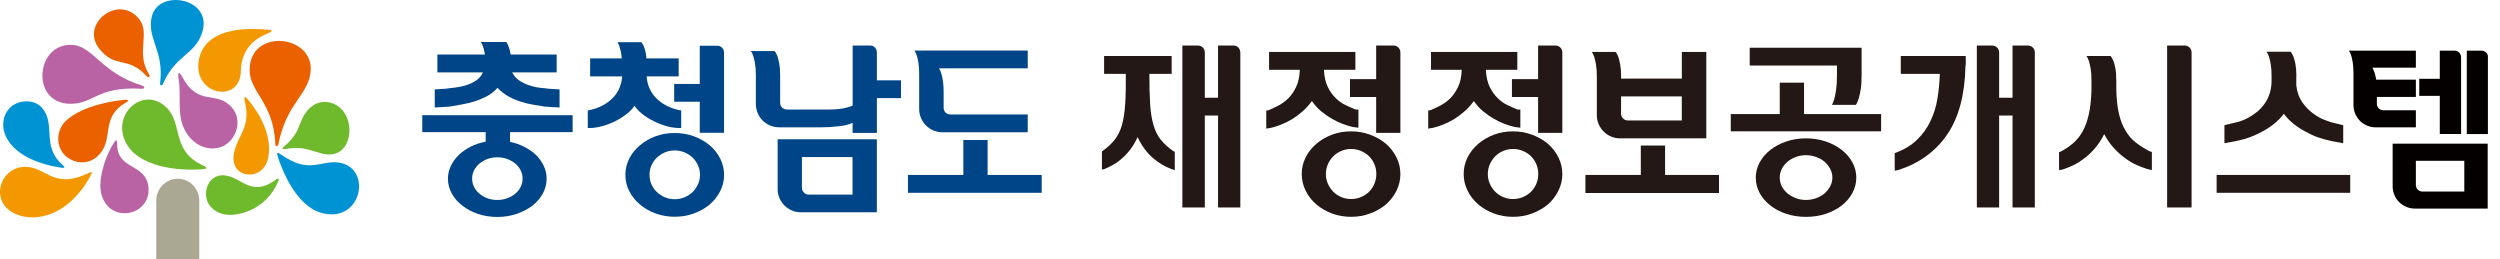
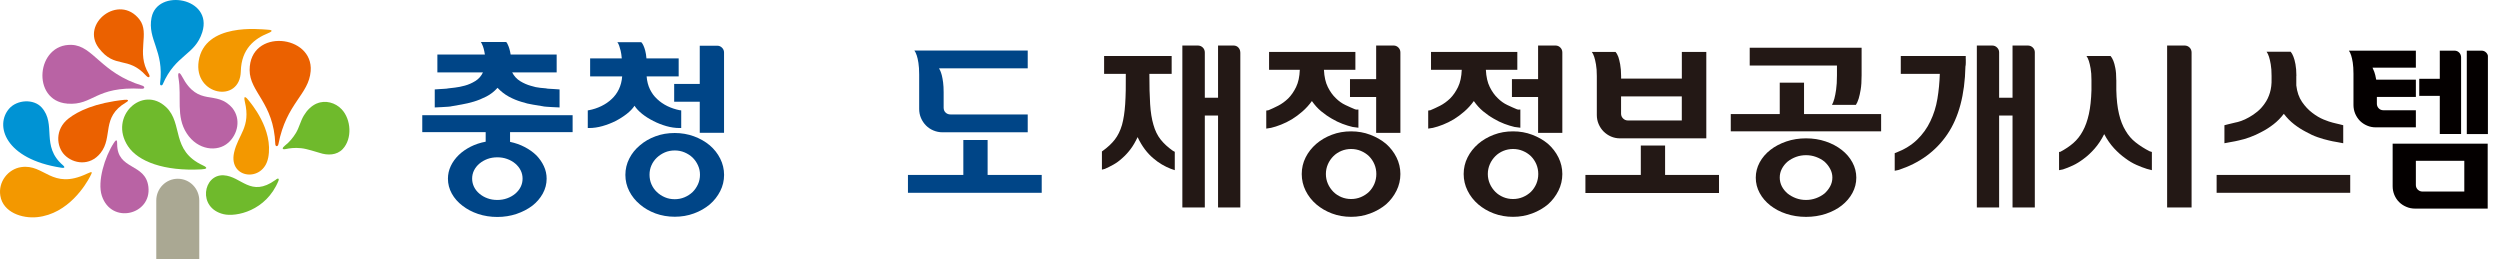
<svg xmlns="http://www.w3.org/2000/svg" width="357" height="37" viewBox="0 0 357 37" fill="none">
  <path fill-rule="evenodd" clip-rule="evenodd" d="M23.721 15.303C20.356 12.085 15.463 16.636 18.279 20.883C19.716 23.057 23.425 24.47 28.746 24.186C29.507 24.149 29.755 23.978 29 23.63C24.345 21.482 26.205 17.68 23.727 15.303H23.721Z" fill="#6FBA2C" />
  <path fill-rule="evenodd" clip-rule="evenodd" d="M12.853 25.225C13.202 24.555 13.292 24.39 12.399 24.812C7.353 27.19 6.365 23.356 3.01 23.865C1.15 24.148 -0.277 25.964 0.046 27.95C0.431 30.328 3.152 31.233 5.313 31.008C9.767 30.547 12.277 26.328 12.853 25.225Z" fill="#F39800" />
  <path fill-rule="evenodd" clip-rule="evenodd" d="M8.996 23.603C9.176 23.758 9.408 24.053 8.758 23.951C0.685 22.719 -0.779 17.879 1.319 15.501C2.434 14.237 4.811 14.077 5.953 15.351C8.108 17.761 5.784 20.856 8.996 23.603Z" fill="#0093D4" />
  <path fill-rule="evenodd" clip-rule="evenodd" d="M38.088 4.229C38.875 4.255 39.076 4.416 38.278 4.743C36.381 5.508 34.468 6.944 34.389 10.178C34.278 14.842 27.621 13.605 28.371 8.727C29.222 3.206 37.173 4.191 38.088 4.229Z" fill="#F39800" />
  <path fill-rule="evenodd" clip-rule="evenodd" d="M14.544 27.962C15.912 32.106 21.666 30.666 21.19 26.676C20.778 23.244 16.731 24.342 16.731 20.567C16.731 20.106 16.694 19.726 16.24 20.433C14.972 22.398 13.867 25.905 14.544 27.962Z" fill="#B963A4" />
  <path fill-rule="evenodd" clip-rule="evenodd" d="M39.324 25.707C35.784 28.245 34.489 25.177 31.942 25.033C29.01 24.867 28.159 29.697 31.932 30.586C33.681 31.003 37.998 30.152 39.773 25.798C39.868 25.568 39.773 25.306 39.324 25.713V25.707Z" fill="#6FBA2C" />
  <path fill-rule="evenodd" clip-rule="evenodd" d="M38.299 22.532C39.092 18.456 35.752 14.649 35.435 14.248C35.351 14.14 34.674 13.31 34.965 14.531C35.847 18.178 33.988 19.212 33.422 21.809C32.609 25.546 37.607 26.087 38.294 22.532H38.299Z" fill="#F39800" />
  <path d="M17.814 14.248C13.582 14.682 11.115 15.881 9.778 16.931C7.812 18.473 8.045 20.936 9.223 22.13C10.454 23.383 12.821 23.774 14.348 21.863C16.197 19.555 14.39 16.743 18.01 14.617C18.538 14.307 18.205 14.21 17.814 14.248Z" fill="#EB6100" />
  <path fill-rule="evenodd" clip-rule="evenodd" d="M45.247 14.768C44.449 15.116 43.825 15.758 43.382 16.508C42.911 17.295 42.727 18.216 42.251 18.998C41.839 19.673 41.31 20.32 40.687 20.792C40.344 21.054 40.153 21.418 40.809 21.284C41.337 21.172 42.087 21.065 42.991 21.161C43.899 21.252 45.104 21.697 45.648 21.831C46.774 22.211 48.089 22.189 48.94 21.284C50.33 19.801 50.15 17.054 48.787 15.603C47.899 14.655 46.451 14.254 45.247 14.778V14.768Z" fill="#6FBA2C" />
-   <path fill-rule="evenodd" clip-rule="evenodd" d="M48.528 23.233C45.685 22.783 44.285 24.973 40.101 22.055C39.731 21.798 39.419 21.578 39.689 22.435C40.138 23.833 42.135 29.434 46.002 30.43C51.666 31.886 53.167 24.1 48.523 23.233H48.528Z" fill="#0093D4" />
  <path fill-rule="evenodd" clip-rule="evenodd" d="M21.64 2.505C21.027 5.691 23.457 7.201 22.86 11.892C22.813 12.266 23.146 12.256 23.235 12.047C25.079 7.747 27.837 7.913 28.884 4.598C30.442 -0.36 22.454 -1.694 21.645 2.51L21.64 2.505Z" fill="#0093D4" />
  <path fill-rule="evenodd" clip-rule="evenodd" d="M9.593 14.799C13.344 15.094 13.54 12.293 20.202 12.673C20.747 12.705 20.678 12.341 20.329 12.234C14.353 10.408 13.334 6.526 10.232 6.408C5.155 6.215 4.436 14.387 9.593 14.794V14.799Z" fill="#B963A4" />
  <path fill-rule="evenodd" clip-rule="evenodd" d="M14.137 6.901C16.435 9.895 18.221 7.919 20.858 10.8C21.243 11.223 21.534 11.014 21.233 10.526C19.394 7.506 21.46 4.781 19.917 2.783C17.006 -0.976 11.427 3.378 14.132 6.901H14.137Z" fill="#EB6100" />
  <path fill-rule="evenodd" clip-rule="evenodd" d="M35.647 10.002C35.647 13.177 39.091 14.649 39.313 20.572C39.329 20.963 39.683 20.974 39.757 20.588C40.898 14.692 44.09 13.546 44.364 10.157C44.787 4.92 35.647 3.972 35.647 10.002Z" fill="#EB6100" />
  <path fill-rule="evenodd" clip-rule="evenodd" d="M32.571 20.406C33.966 19.185 34.447 17.005 33.179 15.426C30.854 12.727 28.36 15.415 25.988 10.906C25.597 10.167 25.343 10.328 25.486 11.126C25.972 13.878 25.079 16.609 26.669 19.051C28.244 21.471 31.05 21.739 32.571 20.4V20.406Z" fill="#B963A4" />
  <path fill-rule="evenodd" clip-rule="evenodd" d="M25.386 25.525C23.69 25.525 22.316 26.917 22.316 28.636V37H28.456V28.636C28.456 26.917 27.082 25.525 25.386 25.525Z" fill="#AAA893" />
  <g clip-path="url(#clip0_99_49)">
    <path d="M355.026 7.507C354.842 7.322 354.625 7.233 354.371 7.233H352.258V19.146H355.3V8.187C355.3 7.92 355.211 7.691 355.026 7.507Z" fill="#040000" />
    <path d="M348.402 19.139H351.444V8.187C351.444 7.92 351.348 7.691 351.17 7.507C350.986 7.322 350.763 7.233 350.489 7.233H348.402V11.257H345.469V13.692H348.402V19.146V19.139Z" fill="#040000" />
    <path d="M341.67 26.596C341.67 27.034 341.752 27.448 341.918 27.842C342.083 28.229 342.306 28.573 342.599 28.859C342.885 29.145 343.222 29.367 343.617 29.533C344.005 29.704 344.425 29.787 344.864 29.787H355.243V20.519H341.67V26.596ZM344.985 22.96H351.902V27.352H345.914C345.666 27.352 345.449 27.257 345.259 27.079C345.074 26.895 344.985 26.672 344.985 26.424V22.96Z" fill="#040000" />
    <path d="M344.985 15.745H340.352C340.079 15.745 339.856 15.649 339.684 15.472C339.506 15.287 339.417 15.065 339.417 14.817V13.838H344.985V11.378H339.322C339.239 10.888 339.143 10.52 339.048 10.259C338.946 9.998 338.863 9.801 338.793 9.661H344.985V7.233H335.421C335.535 7.386 335.65 7.608 335.745 7.913C335.828 8.161 335.904 8.505 335.974 8.93C336.038 9.356 336.076 9.89 336.076 10.526V14.995C336.076 15.427 336.159 15.847 336.324 16.241C336.496 16.635 336.719 16.972 337.005 17.264C337.292 17.544 337.629 17.773 338.023 17.938C338.418 18.11 338.832 18.186 339.271 18.186H344.985V15.751V15.745Z" fill="#040000" />
    <path d="M69.368 18.866H60.3V16.45H81.77V18.866H72.836V20.258C73.587 20.417 74.287 20.659 74.923 20.995C75.559 21.326 76.119 21.72 76.59 22.178C77.048 22.648 77.405 23.169 77.666 23.729C77.927 24.288 78.06 24.886 78.06 25.515C78.06 26.265 77.876 26.977 77.507 27.645C77.138 28.312 76.641 28.89 76.011 29.38C75.362 29.869 74.611 30.257 73.752 30.55C72.893 30.836 71.983 30.982 71.016 30.982C70.049 30.982 69.12 30.836 68.267 30.55C67.414 30.264 66.676 29.869 66.046 29.38C65.397 28.89 64.888 28.312 64.519 27.645C64.15 26.977 63.965 26.272 63.965 25.515C63.965 24.886 64.099 24.282 64.373 23.703C64.646 23.125 65.028 22.604 65.518 22.127C65.989 21.669 66.555 21.282 67.211 20.945C67.866 20.614 68.579 20.379 69.355 20.233V18.866H69.368ZM77.958 12.617C78.098 12.655 78.283 12.675 78.512 12.681C78.741 12.687 78.957 12.706 79.167 12.719C79.416 12.738 79.657 12.751 79.906 12.77V15.344C79.517 15.325 79.167 15.313 78.856 15.293C78.576 15.274 78.302 15.262 78.041 15.243C77.78 15.224 77.583 15.198 77.462 15.166C77.093 15.097 76.647 15.02 76.119 14.944C75.591 14.868 75.031 14.728 74.439 14.537C73.841 14.359 73.249 14.117 72.664 13.8C72.079 13.482 71.538 13.062 71.048 12.541C70.577 13.069 70.042 13.482 69.444 13.787C68.846 14.092 68.254 14.334 67.656 14.512C67.058 14.69 66.485 14.823 65.932 14.918C65.378 15.014 64.913 15.097 64.525 15.166C64.404 15.198 64.207 15.23 63.946 15.243C63.685 15.262 63.412 15.274 63.132 15.293C62.813 15.313 62.464 15.332 62.082 15.344V12.77C62.33 12.751 62.572 12.738 62.82 12.719C63.03 12.7 63.246 12.687 63.463 12.681C63.679 12.675 63.87 12.649 64.029 12.617C64.201 12.598 64.513 12.566 64.964 12.509C65.41 12.458 65.887 12.363 66.396 12.223C66.905 12.083 67.401 11.867 67.879 11.569C68.362 11.27 68.725 10.857 68.967 10.335H62.457V7.786H69.241C69.19 7.456 69.132 7.176 69.069 6.947C69.005 6.718 68.942 6.534 68.871 6.394C68.802 6.222 68.731 6.089 68.662 6H72.289C72.378 6.089 72.454 6.216 72.524 6.394C72.594 6.534 72.664 6.718 72.734 6.947C72.804 7.176 72.868 7.456 72.919 7.786H79.492V10.335H73.135C73.415 10.876 73.803 11.295 74.293 11.594C74.783 11.893 75.286 12.109 75.788 12.249C76.278 12.408 76.73 12.503 77.144 12.541C77.558 12.573 77.831 12.605 77.971 12.617H77.958ZM71.022 28.554C71.512 28.554 71.977 28.477 72.416 28.318C72.855 28.16 73.237 27.943 73.574 27.664C73.905 27.384 74.166 27.06 74.35 26.691C74.535 26.322 74.624 25.928 74.624 25.509C74.624 25.089 74.535 24.695 74.35 24.326C74.166 23.958 73.905 23.634 73.574 23.354C73.243 23.074 72.855 22.858 72.416 22.699C71.977 22.54 71.512 22.464 71.022 22.464C70.532 22.464 70.042 22.54 69.616 22.699C69.19 22.858 68.808 23.074 68.471 23.354C68.14 23.634 67.879 23.958 67.694 24.326C67.51 24.695 67.421 25.089 67.421 25.509C67.421 25.928 67.516 26.322 67.694 26.691C67.879 27.06 68.133 27.384 68.471 27.664C68.802 27.943 69.183 28.166 69.616 28.318C70.042 28.477 70.513 28.554 71.022 28.554Z" fill="#004587" />
    <path d="M97.093 15.739L97.278 15.764V18.281H97.042C96.431 18.281 95.795 18.192 95.152 18.008C94.51 17.823 93.892 17.582 93.313 17.283C92.715 16.984 92.181 16.648 91.71 16.273C91.239 15.897 90.87 15.51 90.609 15.103C90.348 15.503 89.972 15.897 89.489 16.273C89.005 16.648 88.477 16.984 87.898 17.283C87.3 17.582 86.676 17.823 86.021 18.008C85.365 18.192 84.735 18.281 84.144 18.281H83.934V15.764L84.093 15.739C84.723 15.618 85.321 15.421 85.881 15.147C86.441 14.874 86.931 14.537 87.351 14.137C87.771 13.749 88.114 13.291 88.375 12.745C88.636 12.198 88.795 11.588 88.846 10.907H84.271V8.339H88.789C88.751 7.901 88.7 7.538 88.63 7.252C88.56 6.966 88.49 6.725 88.42 6.528C88.35 6.318 88.261 6.153 88.159 6.025H91.576C91.697 6.146 91.805 6.318 91.894 6.528C91.983 6.718 92.066 6.96 92.142 7.252C92.219 7.538 92.276 7.907 92.314 8.339H96.915V10.914H92.34C92.391 11.594 92.55 12.21 92.811 12.751C93.071 13.291 93.415 13.755 93.835 14.143C94.255 14.543 94.745 14.88 95.305 15.154C95.865 15.427 96.463 15.624 97.093 15.745V15.739ZM96.355 18.993C97.316 18.993 98.232 19.152 99.091 19.463C99.95 19.781 100.701 20.207 101.35 20.748C101.98 21.288 102.483 21.924 102.846 22.648C103.208 23.373 103.399 24.148 103.399 24.975C103.399 25.801 103.215 26.57 102.846 27.295C102.477 28.02 101.98 28.655 101.35 29.196C100.701 29.736 99.95 30.168 99.091 30.48C98.232 30.798 97.322 30.95 96.355 30.95C95.388 30.95 94.459 30.791 93.606 30.48C92.753 30.162 92.015 29.736 91.385 29.196C90.736 28.655 90.227 28.02 89.858 27.295C89.489 26.57 89.304 25.795 89.304 24.975C89.304 24.155 89.489 23.379 89.858 22.648C90.227 21.917 90.736 21.288 91.385 20.748C92.015 20.207 92.753 19.775 93.606 19.463C94.459 19.146 95.369 18.993 96.355 18.993ZM96.355 28.446C96.845 28.446 97.309 28.357 97.749 28.172C98.188 27.988 98.569 27.74 98.907 27.422C99.225 27.104 99.473 26.742 99.67 26.316C99.861 25.896 99.957 25.439 99.957 24.949C99.957 24.46 99.861 24.028 99.67 23.608C99.479 23.189 99.225 22.82 98.907 22.508C98.576 22.191 98.188 21.943 97.749 21.758C97.309 21.574 96.845 21.485 96.355 21.485C95.865 21.485 95.375 21.574 94.949 21.758C94.522 21.943 94.141 22.191 93.803 22.508C93.472 22.826 93.211 23.189 93.027 23.608C92.842 24.028 92.753 24.473 92.753 24.949C92.753 25.426 92.842 25.896 93.027 26.316C93.211 26.736 93.466 27.104 93.803 27.422C94.134 27.74 94.516 27.988 94.949 28.172C95.375 28.357 95.846 28.446 96.355 28.446ZM102.426 6.528C102.686 6.528 102.916 6.623 103.106 6.814C103.297 7.004 103.393 7.233 103.393 7.494V18.968H99.925V14.531H96.272V11.982H99.925V6.528H102.419H102.426Z" fill="#004587" />
-     <path d="M121.745 17.55C121.166 17.798 120.529 17.951 119.829 18.021C118.989 18.129 118.156 18.18 117.335 18.18H111.264C110.806 18.18 110.373 18.09 109.966 17.919C109.553 17.747 109.203 17.506 108.904 17.207C108.604 16.908 108.369 16.552 108.197 16.145C108.019 15.732 107.936 15.3 107.936 14.849V10.729C107.936 10.062 107.898 9.509 107.815 9.064C107.739 8.619 107.656 8.263 107.567 8.002C107.459 7.685 107.351 7.449 107.224 7.29H110.615C110.755 7.449 110.889 7.685 111.01 8.002C111.099 8.263 111.182 8.619 111.271 9.064C111.36 9.509 111.404 10.068 111.404 10.729V14.671C111.404 14.95 111.5 15.185 111.691 15.363C111.882 15.548 112.111 15.637 112.372 15.637H118.601C119.492 15.618 120.211 15.541 120.746 15.402C121.28 15.262 121.618 15.16 121.758 15.084V6.502H124.252C124.532 6.502 124.767 6.598 124.946 6.788C125.124 6.979 125.219 7.214 125.219 7.5V11.467H128.662V14.016H125.219V18.98H121.751V17.563L121.745 17.55ZM111.048 27.003V19.889H125.213V30.314H114.382C113.911 30.314 113.472 30.226 113.072 30.054C112.671 29.876 112.321 29.641 112.022 29.342C111.722 29.043 111.487 28.694 111.309 28.293C111.131 27.892 111.048 27.46 111.048 27.009V27.003ZM114.516 22.432V26.793C114.516 27.073 114.611 27.308 114.802 27.505C114.993 27.695 115.222 27.791 115.483 27.791H121.738V22.432H114.51H114.516Z" fill="#004587" />
    <path d="M141.032 24.981H148.757V27.53H129.655V24.981H137.564V19.991H141.032V24.981ZM146.766 9.757H134.096C134.147 9.846 134.211 9.967 134.281 10.126C134.351 10.284 134.421 10.494 134.491 10.755C134.561 11.034 134.624 11.371 134.675 11.765C134.726 12.16 134.752 12.63 134.752 13.17V15.376C134.752 15.656 134.841 15.891 135.025 16.069C135.21 16.247 135.439 16.342 135.719 16.342H146.759V18.891H134.592C134.134 18.891 133.702 18.802 133.294 18.631C132.881 18.459 132.524 18.218 132.232 17.919C131.933 17.62 131.697 17.264 131.519 16.857C131.341 16.444 131.258 16.012 131.258 15.56V10.628C131.258 9.96 131.22 9.414 131.15 8.975C131.08 8.536 131.004 8.187 130.914 7.926C130.806 7.608 130.698 7.373 130.571 7.214H146.759V9.763L146.766 9.757Z" fill="#004587" />
    <path d="M167.758 21.676V24.301L167.154 24.091C166.753 23.932 166.339 23.735 165.919 23.487C165.499 23.239 165.086 22.947 164.685 22.597C164.265 22.248 163.864 21.822 163.489 21.326C163.113 20.824 162.763 20.245 162.451 19.578C162.133 20.258 161.79 20.849 161.414 21.339C161.039 21.828 160.644 22.248 160.243 22.597C159.842 22.966 159.429 23.265 159.009 23.5C158.589 23.735 158.175 23.945 157.774 24.117L157.354 24.225V21.625L157.431 21.574C158.169 21.046 158.754 20.5 159.193 19.934C159.632 19.368 159.976 18.669 160.218 17.849C160.447 17.029 160.6 16.031 160.676 14.868C160.752 13.704 160.784 12.268 160.765 10.551H157.666V7.996H167.313V10.545H164.131C164.131 12.261 164.163 13.698 164.239 14.861C164.309 16.024 164.469 17.01 164.71 17.817C164.939 18.637 165.277 19.336 165.722 19.902C166.168 20.474 166.759 21.021 167.498 21.542L167.758 21.676ZM177.119 7.494V29.628H173.937V16.501H172.047V29.628H168.84V6.502H171.048C171.328 6.502 171.564 6.598 171.761 6.788C171.952 6.979 172.047 7.214 172.047 7.5V13.959H173.937V6.502H176.145C176.425 6.502 176.661 6.598 176.839 6.788C177.017 6.979 177.113 7.214 177.113 7.5L177.119 7.494Z" fill="#231815" />
    <path d="M193.963 18.237L193.148 18.129C192.69 18.021 192.213 17.874 191.704 17.684C191.195 17.493 190.686 17.245 190.183 16.946C189.655 16.648 189.152 16.291 188.656 15.885C188.166 15.472 187.727 14.988 187.339 14.429C186.938 14.988 186.486 15.484 185.996 15.91C185.506 16.336 185.003 16.711 184.5 17.023C183.972 17.34 183.451 17.595 182.935 17.798C182.42 18.002 181.942 18.154 181.503 18.256L180.822 18.364V15.789C180.892 15.789 180.994 15.77 181.141 15.739C181.561 15.567 182.019 15.351 182.521 15.097C183.018 14.842 183.495 14.499 183.953 14.06C184.392 13.622 184.768 13.075 185.086 12.42C185.404 11.765 185.576 10.945 185.614 9.967H181.223V7.418H193.549V9.967H189.057C189.108 10.965 189.292 11.785 189.61 12.42C189.928 13.062 190.304 13.59 190.743 14.009C191.163 14.429 191.621 14.76 192.124 14.995C192.62 15.23 193.085 15.44 193.505 15.611C193.626 15.643 193.727 15.662 193.81 15.649C193.886 15.643 193.944 15.637 193.982 15.637V18.237H193.963ZM192.938 18.758C193.899 18.758 194.816 18.917 195.668 19.241C196.527 19.565 197.278 19.997 197.927 20.538C198.557 21.097 199.06 21.746 199.423 22.483C199.785 23.22 199.976 24.009 199.976 24.848C199.976 25.687 199.792 26.481 199.423 27.225C199.054 27.969 198.557 28.624 197.927 29.183C197.278 29.723 196.527 30.162 195.668 30.48C194.809 30.804 193.899 30.963 192.938 30.963C191.977 30.963 191.042 30.804 190.189 30.48C189.337 30.155 188.599 29.723 187.969 29.183C187.319 28.624 186.81 27.969 186.441 27.225C186.072 26.481 185.888 25.687 185.888 24.848C185.888 24.009 186.072 23.22 186.441 22.483C186.81 21.746 187.319 21.104 187.969 20.538C188.599 19.997 189.337 19.565 190.189 19.241C191.036 18.917 191.952 18.758 192.938 18.758ZM192.938 28.42C193.428 28.42 193.893 28.331 194.332 28.147C194.771 27.962 195.153 27.715 195.49 27.397C195.821 27.066 196.082 26.678 196.266 26.24C196.451 25.801 196.54 25.337 196.54 24.848C196.54 24.358 196.451 23.894 196.266 23.456C196.082 23.017 195.821 22.636 195.49 22.299C195.159 21.981 194.771 21.733 194.332 21.549C193.893 21.364 193.428 21.275 192.938 21.275C192.448 21.275 191.984 21.37 191.545 21.549C191.106 21.733 190.73 21.981 190.412 22.299C190.081 22.629 189.814 23.017 189.623 23.456C189.432 23.894 189.337 24.358 189.337 24.848C189.337 25.337 189.432 25.801 189.623 26.24C189.814 26.678 190.081 27.06 190.412 27.397C190.73 27.715 191.106 27.962 191.545 28.147C191.984 28.331 192.448 28.42 192.938 28.42ZM196.515 18.968V13.851H192.779V11.302H196.515V6.502H199.009C199.27 6.502 199.499 6.598 199.69 6.788C199.881 6.979 199.976 7.214 199.976 7.5V18.974H196.508L196.515 18.968Z" fill="#231815" />
    <path d="M217.087 18.237L216.273 18.129C215.815 18.021 215.337 17.874 214.828 17.684C214.319 17.493 213.81 17.245 213.307 16.946C212.779 16.648 212.277 16.291 211.78 15.885C211.29 15.472 210.851 14.988 210.463 14.429C210.062 14.988 209.61 15.484 209.12 15.91C208.63 16.336 208.128 16.711 207.625 17.023C207.097 17.34 206.575 17.595 206.06 17.798C205.544 18.002 205.067 18.154 204.628 18.256L203.947 18.364V15.789C204.017 15.789 204.119 15.77 204.265 15.739C204.685 15.567 205.143 15.351 205.646 15.097C206.142 14.842 206.62 14.499 207.078 14.06C207.517 13.622 207.892 13.075 208.21 12.42C208.529 11.765 208.7 10.945 208.739 9.967H204.348V7.418H216.674V9.967H212.181C212.232 10.965 212.417 11.785 212.735 12.42C213.053 13.062 213.428 13.59 213.867 14.009C214.287 14.429 214.746 14.76 215.248 14.995C215.745 15.23 216.209 15.44 216.629 15.611C216.75 15.643 216.852 15.662 216.935 15.649C217.011 15.643 217.068 15.637 217.106 15.637V18.237H217.087ZM216.063 18.758C217.024 18.758 217.94 18.917 218.793 19.241C219.652 19.565 220.403 19.997 221.052 20.538C221.682 21.097 222.184 21.746 222.547 22.483C222.91 23.22 223.101 24.009 223.101 24.848C223.101 25.687 222.916 26.481 222.547 27.225C222.178 27.969 221.682 28.624 221.052 29.183C220.403 29.723 219.652 30.162 218.793 30.48C217.934 30.804 217.024 30.963 216.063 30.963C215.102 30.963 214.167 30.804 213.314 30.48C212.461 30.155 211.723 29.723 211.093 29.183C210.444 28.624 209.935 27.969 209.566 27.225C209.197 26.481 209.012 25.687 209.012 24.848C209.012 24.009 209.197 23.22 209.566 22.483C209.935 21.746 210.444 21.104 211.093 20.538C211.723 19.997 212.461 19.565 213.314 19.241C214.16 18.917 215.077 18.758 216.063 18.758ZM216.063 28.42C216.553 28.42 217.017 28.331 217.456 28.147C217.895 27.962 218.277 27.715 218.615 27.397C218.945 27.066 219.206 26.678 219.391 26.24C219.575 25.801 219.665 25.337 219.665 24.848C219.665 24.358 219.575 23.894 219.391 23.456C219.206 23.017 218.945 22.636 218.615 22.299C218.284 21.981 217.895 21.733 217.456 21.549C217.017 21.364 216.553 21.275 216.063 21.275C215.573 21.275 215.108 21.37 214.669 21.549C214.23 21.733 213.855 21.981 213.537 22.299C213.206 22.629 212.938 23.017 212.748 23.456C212.557 23.894 212.461 24.358 212.461 24.848C212.461 25.337 212.557 25.801 212.748 26.24C212.938 26.678 213.206 27.06 213.537 27.397C213.855 27.715 214.23 27.962 214.669 28.147C215.108 28.331 215.573 28.42 216.063 28.42ZM219.639 18.968V13.851H215.904V11.302H219.639V6.502H222.134C222.394 6.502 222.623 6.598 222.814 6.788C223.005 6.979 223.101 7.214 223.101 7.5V18.974H219.633L219.639 18.968Z" fill="#231815" />
    <path d="M237.775 24.981H245.474V27.556H226.397V24.981H234.307V20.779H237.775V24.981ZM243.661 19.756H231.335C230.877 19.756 230.45 19.667 230.05 19.495C229.649 19.317 229.299 19.082 229 18.783C228.701 18.485 228.465 18.129 228.287 17.722C228.109 17.309 228.026 16.876 228.026 16.425V10.857C228.026 10.189 227.988 9.636 227.905 9.191C227.822 8.746 227.746 8.39 227.657 8.129C227.549 7.812 227.441 7.576 227.313 7.418H230.705C230.845 7.576 230.979 7.812 231.1 8.129C231.189 8.39 231.278 8.746 231.36 9.191C231.443 9.636 231.494 10.195 231.494 10.857V11.225H240.167V7.418H243.661V19.756ZM232.461 17.207H240.161V13.768H231.488V16.234C231.488 16.495 231.583 16.724 231.774 16.915C231.965 17.105 232.194 17.201 232.455 17.201L232.461 17.207Z" fill="#231815" />
    <path d="M247.154 16.291H254.148V11.804H257.616V16.291H268.624V18.758H247.154V16.291ZM262.318 10.755V9.363H249.859V6.814H265.837V10.755C265.837 11.594 265.793 12.28 265.704 12.802C265.614 13.329 265.519 13.755 265.417 14.086C265.296 14.473 265.163 14.766 265.023 14.976H261.606C261.726 14.766 261.841 14.467 261.949 14.086C262.038 13.755 262.121 13.323 262.197 12.802C262.274 12.274 262.318 11.594 262.318 10.755ZM257.902 19.756C258.901 19.756 259.837 19.902 260.715 20.201C261.593 20.5 262.35 20.9 262.999 21.409C263.648 21.917 264.157 22.508 264.526 23.195C264.895 23.875 265.08 24.606 265.08 25.375C265.08 26.144 264.895 26.869 264.526 27.556C264.157 28.236 263.648 28.833 262.999 29.342C262.35 29.85 261.586 30.244 260.715 30.537C259.837 30.823 258.901 30.969 257.902 30.969C256.903 30.969 255.968 30.823 255.089 30.537C254.211 30.251 253.454 29.85 252.805 29.342C252.156 28.833 251.647 28.242 251.278 27.556C250.909 26.875 250.724 26.144 250.724 25.375C250.724 24.606 250.909 23.881 251.278 23.195C251.647 22.515 252.156 21.917 252.805 21.409C253.454 20.9 254.218 20.5 255.089 20.201C255.968 19.902 256.903 19.756 257.902 19.756ZM257.902 28.554C258.392 28.554 258.863 28.471 259.321 28.306C259.779 28.14 260.18 27.918 260.53 27.638C260.861 27.34 261.135 27.003 261.345 26.615C261.555 26.227 261.663 25.808 261.663 25.356C261.663 24.905 261.555 24.504 261.345 24.11C261.135 23.716 260.861 23.373 260.53 23.074C260.18 22.794 259.779 22.572 259.321 22.407C258.863 22.241 258.392 22.159 257.902 22.159C257.412 22.159 256.916 22.241 256.47 22.407C256.025 22.572 255.624 22.794 255.274 23.074C254.924 23.373 254.65 23.716 254.447 24.11C254.243 24.504 254.148 24.918 254.148 25.356C254.148 25.795 254.249 26.233 254.447 26.615C254.644 26.996 254.924 27.34 255.274 27.638C255.624 27.918 256.025 28.14 256.47 28.306C256.916 28.471 257.393 28.554 257.902 28.554Z" fill="#231815" />
    <path d="M280.715 8.416V8.981C280.715 9.197 280.696 9.369 280.664 9.496C280.575 13.539 279.716 16.768 278.074 19.184C276.432 21.599 274.11 23.297 271.093 24.276L270.565 24.384V21.866L270.724 21.816C271.952 21.345 272.964 20.722 273.76 19.953C274.555 19.184 275.191 18.3 275.662 17.302C276.133 16.323 276.47 15.262 276.661 14.111C276.852 12.967 276.967 11.778 277.005 10.551H271.431V7.996H280.708V8.416H280.715ZM290.572 7.468V29.628H287.39V16.501H285.475V29.628H282.293V6.502H284.476C284.756 6.502 284.991 6.598 285.182 6.788C285.373 6.979 285.475 7.208 285.475 7.468V13.952H287.39V6.502H289.573C289.853 6.502 290.088 6.598 290.285 6.788C290.476 6.979 290.572 7.208 290.572 7.468Z" fill="#231815" />
    <path d="M302.21 11.435V12.852C302.242 14.2 302.369 15.338 302.592 16.266C302.808 17.194 303.12 17.989 303.528 18.656C303.916 19.324 304.393 19.883 304.972 20.334C305.551 20.792 306.207 21.212 306.945 21.593L307.288 21.701V24.301L306.576 24.117C306.117 23.977 305.627 23.786 305.093 23.551C304.558 23.316 304.017 22.998 303.477 22.591C302.936 22.203 302.401 21.733 301.886 21.174C301.37 20.614 300.899 19.94 300.479 19.152C300.079 19.959 299.62 20.646 299.111 21.224C298.602 21.803 298.087 22.286 297.559 22.667C297.031 23.068 296.515 23.392 296.006 23.627C295.497 23.862 295.026 24.053 294.587 24.193L294.033 24.301V21.701L294.218 21.676C294.918 21.307 295.535 20.894 296.07 20.43C296.604 19.966 297.056 19.394 297.425 18.707C297.794 18.04 298.08 17.239 298.29 16.291C298.5 15.344 298.621 14.207 298.66 12.878V11.435C298.66 10.768 298.621 10.214 298.539 9.77C298.456 9.325 298.38 8.969 298.29 8.708C298.182 8.39 298.074 8.155 297.947 7.996H301.389C301.529 8.155 301.663 8.384 301.784 8.676C301.892 8.937 301.988 9.286 302.07 9.725C302.159 10.164 302.204 10.729 302.204 11.429L302.21 11.435ZM312.958 7.494V29.628H309.465V6.502H311.959C312.239 6.502 312.474 6.598 312.672 6.788C312.863 6.979 312.958 7.214 312.958 7.5V7.494Z" fill="#231815" />
    <path d="M316.534 24.981H335.612V27.53H316.534V24.981ZM327.912 10.831V12.198C328.02 13.126 328.287 13.908 328.727 14.55C329.166 15.192 329.656 15.707 330.196 16.113C330.737 16.533 331.285 16.851 331.826 17.073C332.366 17.29 332.786 17.436 333.085 17.506C333.225 17.537 333.385 17.582 333.569 17.626C333.754 17.671 333.925 17.709 334.084 17.747L334.613 17.881V20.455C334.314 20.404 334.034 20.347 333.773 20.296C333.544 20.265 333.315 20.22 333.092 20.175C332.863 20.131 332.691 20.093 332.564 20.055C332.074 19.947 331.546 19.794 330.973 19.597C330.4 19.4 329.84 19.139 329.28 18.822C328.701 18.523 328.141 18.167 327.6 17.747C327.059 17.328 326.569 16.826 326.13 16.253C325.691 16.832 325.201 17.328 324.66 17.747C324.119 18.167 323.559 18.529 322.98 18.822C322.401 19.139 321.835 19.394 321.275 19.597C320.715 19.8 320.187 19.953 319.697 20.055C319.557 20.093 319.379 20.131 319.156 20.175C318.94 20.22 318.711 20.258 318.488 20.296C318.227 20.347 317.947 20.404 317.648 20.455V17.881L318.176 17.747C318.335 17.715 318.501 17.671 318.679 17.626C318.851 17.582 319.022 17.544 319.175 17.506C319.404 17.468 319.691 17.391 320.041 17.27C320.39 17.15 320.766 16.972 321.173 16.743C321.555 16.533 321.95 16.266 322.344 15.942C322.739 15.618 323.095 15.23 323.407 14.772C323.725 14.334 323.967 13.825 324.145 13.234C324.323 12.649 324.399 11.988 324.38 11.251V10.831C324.38 10.164 324.342 9.611 324.259 9.166C324.177 8.721 324.1 8.365 324.011 8.104C323.903 7.786 323.795 7.551 323.668 7.392H327.11C327.25 7.551 327.384 7.786 327.505 8.104C327.613 8.365 327.708 8.721 327.791 9.166C327.874 9.611 327.925 10.17 327.925 10.831H327.912Z" fill="#231815" />
  </g>
  <defs>
    <clipPath id="clip0_99_49">
      <rect width="295" height="25" fill="white" transform="translate(60.273 6)" />
    </clipPath>
  </defs>
</svg>